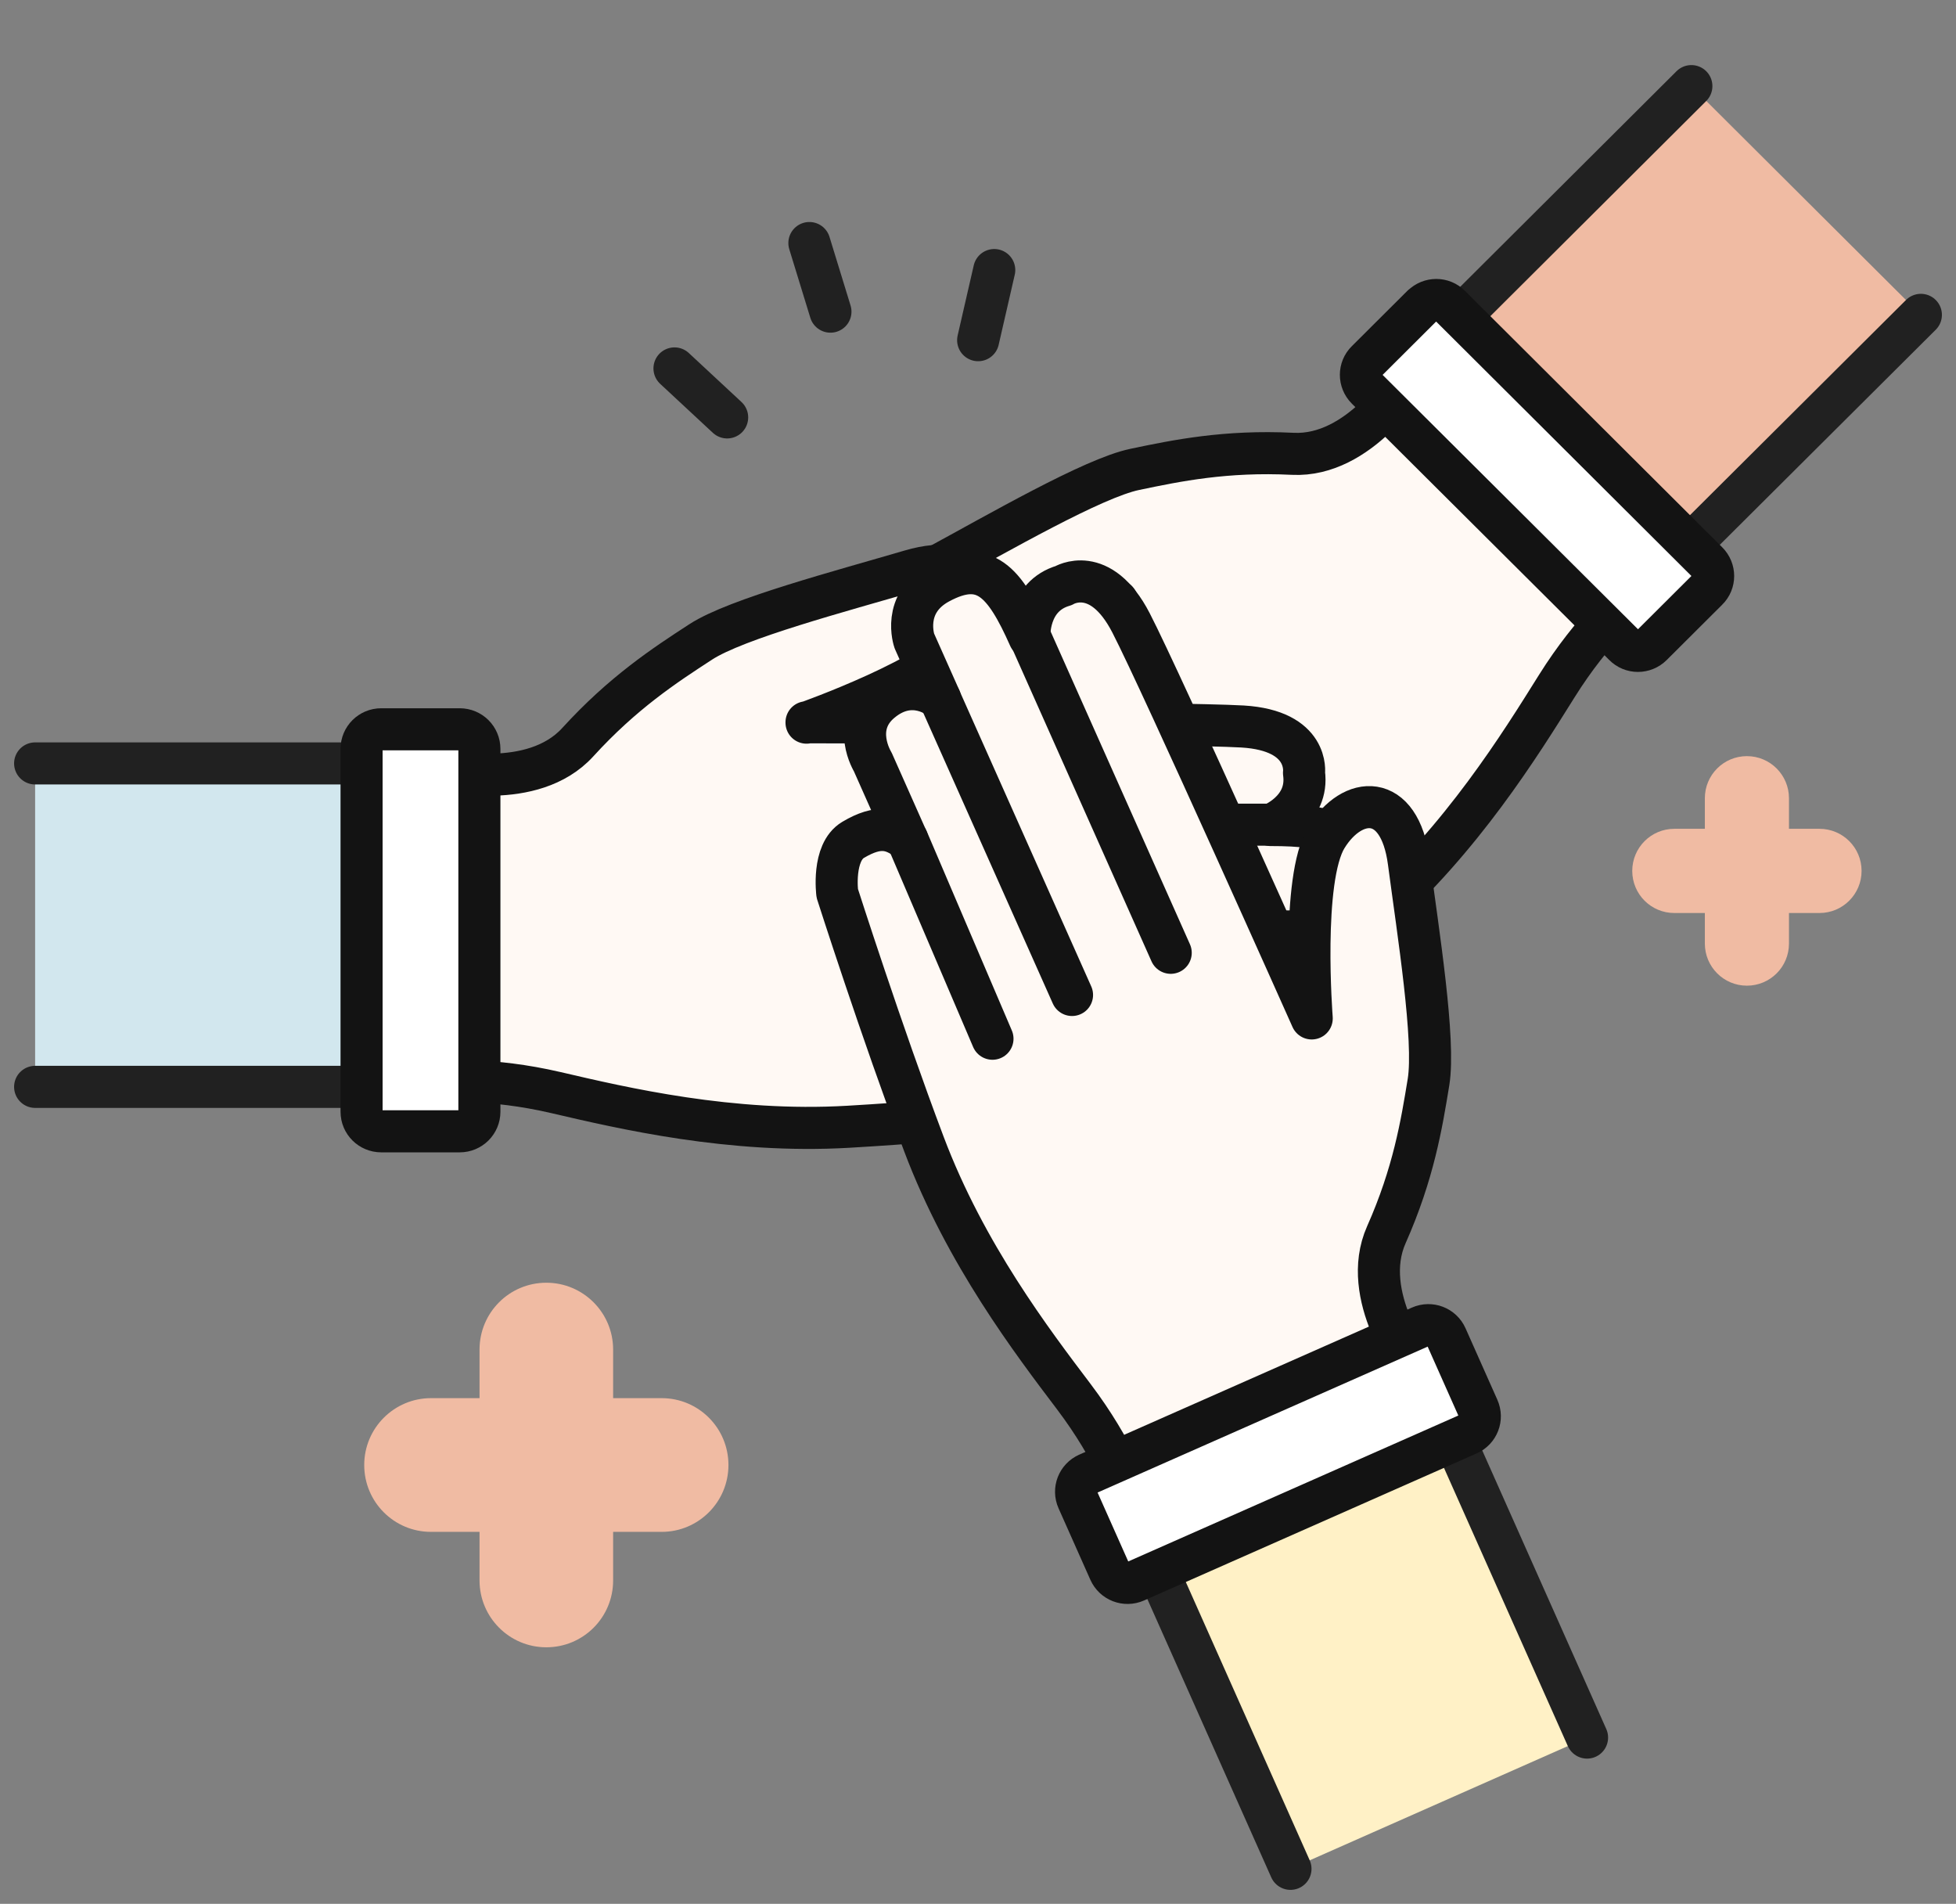
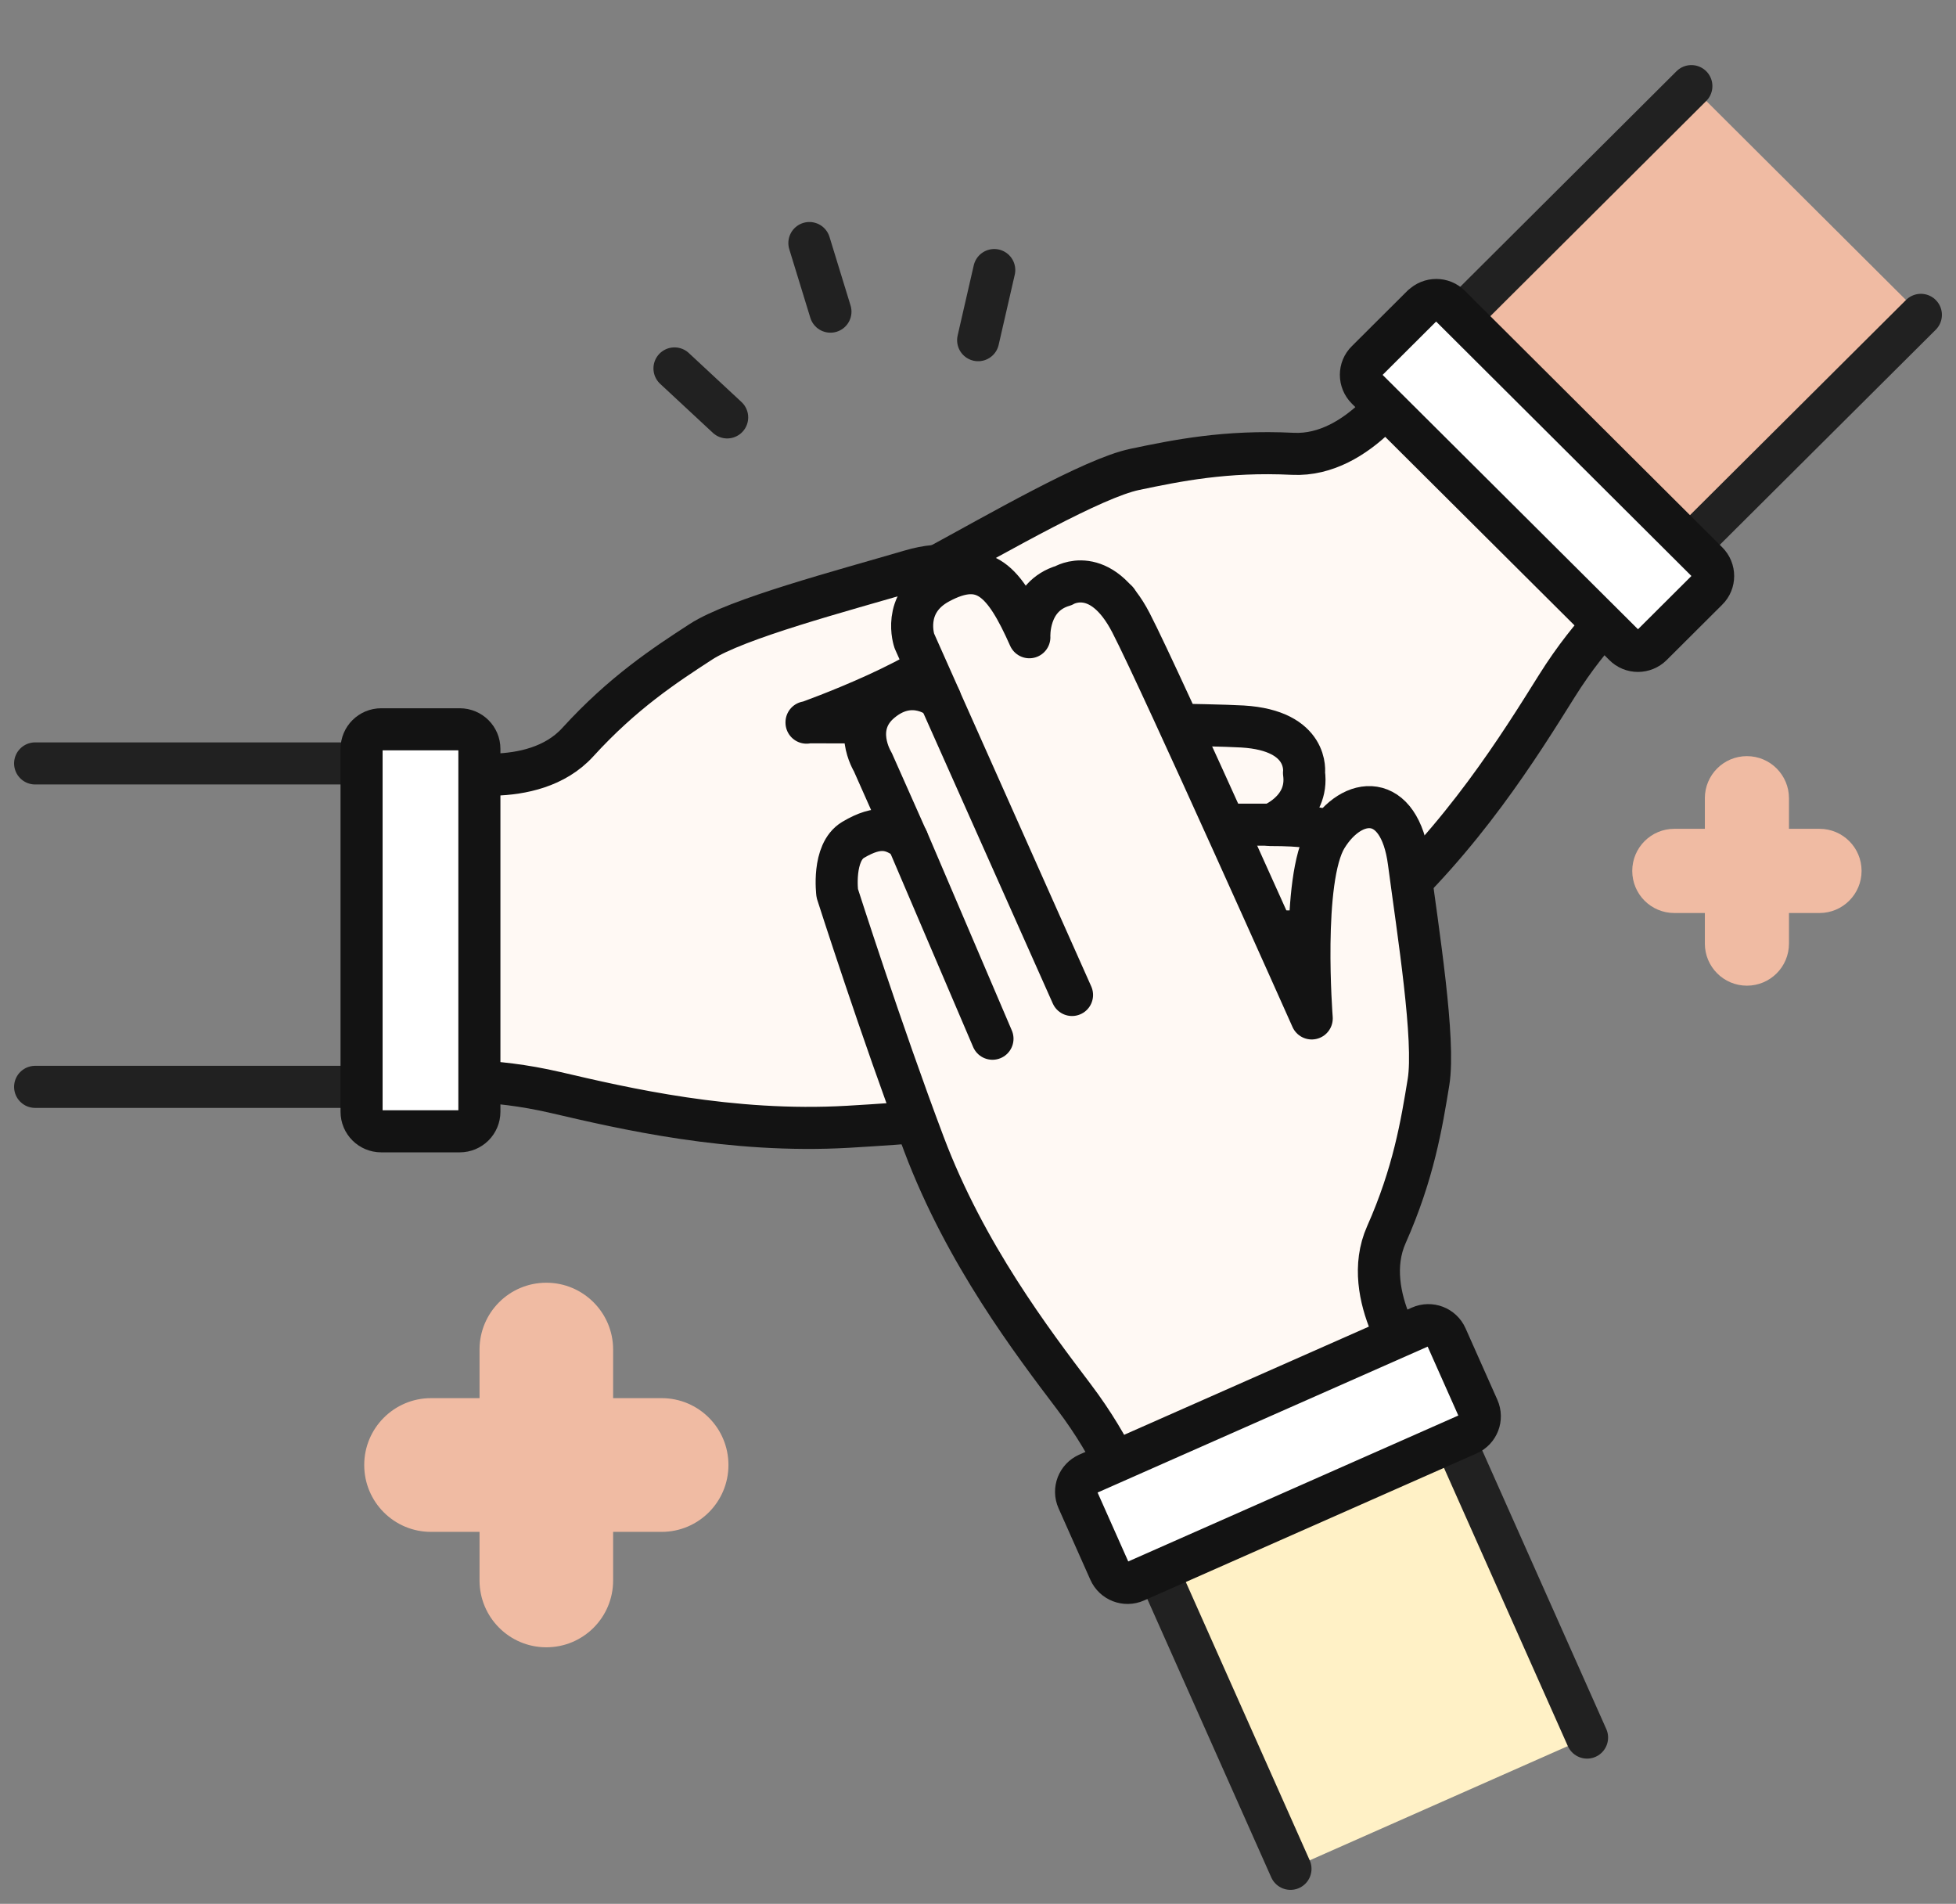
<svg xmlns="http://www.w3.org/2000/svg" width="186" height="181" viewBox="0 0 186 181" fill="none">
  <rect x="0" y="0" width="186" height="181" fill="#808080" stroke="none" />
  <path d="M173.021 78.796H170.117V75.889C170.117 73.682 168.33 71.887 166.117 71.887C163.905 71.887 162.118 73.675 162.118 75.889V78.796H159.213C157.008 78.796 155.214 80.584 155.214 82.798C155.214 85.012 157.001 86.801 159.213 86.801H162.118V89.707C162.118 91.914 163.905 93.709 166.117 93.709C168.33 93.709 170.117 91.921 170.117 89.707V86.801H173.021C175.226 86.801 177.021 85.012 177.021 82.798C177.021 80.584 175.233 78.796 173.021 78.796Z" fill="#F0BBA3" />
  <path d="M62.917 132.923H58.304V128.307C58.304 124.802 55.466 121.95 51.952 121.95C48.438 121.95 45.6 124.791 45.6 128.307V132.923H40.987C37.485 132.923 34.635 135.764 34.635 139.28C34.635 142.796 37.473 145.637 40.987 145.637H45.6V150.253C45.6 153.758 48.438 156.61 51.952 156.61C55.466 156.61 58.304 153.769 58.304 150.253V145.637H62.917C66.419 145.637 69.269 142.796 69.269 139.28C69.269 135.764 66.431 132.923 62.917 132.923Z" fill="#F0BBA3" />
  <path d="M160.836 8.187L135.138 33.794L156.945 55.541L182.66 29.934" fill="#F0BBA3" />
  <path d="M160.836 8.187L135.138 33.794L156.945 55.541L182.66 29.934" stroke="#212121" stroke-width="4" stroke-linecap="round" stroke-linejoin="round" />
  <path d="M106.217 57.122C106.217 57.122 94.194 62.846 89.602 62.014C85.01 61.182 83.023 57.122 88.984 53.894C94.946 50.666 103.929 45.458 107.903 44.626C111.878 43.794 116.553 42.829 122.932 43.145C129.31 43.462 133.786 36.041 133.786 36.041L154.842 57.022C154.842 57.022 151.485 59.718 148.029 65.242C144.572 70.766 139.045 79.701 130.68 87.123C122.08 94.76 111.293 103.362 111.293 103.362C111.293 103.362 107.837 105.209 106.017 103.795C103.729 102.015 103.712 100.667 104.13 99.003L98.386 104.727C98.386 104.727 95.998 107.871 92.725 106.041C89.335 104.161 90.471 100.916 90.471 100.916L86.196 105.176C86.196 105.176 83.29 107.622 80.168 104.96C76.478 101.815 77.797 99.252 81.921 95.126C81.921 95.126 78.348 96.757 76.16 93.861C76.16 93.861 72.904 91.399 77.179 86.623C81.454 81.848 106.217 57.139 106.217 57.139V57.122Z" fill="#FFF9F4" stroke="#131313" stroke-width="4" stroke-linecap="round" stroke-linejoin="round" />
  <path d="M90.471 100.916L112.345 79.119" stroke="#131313" stroke-width="4" stroke-linecap="round" stroke-linejoin="round" />
  <path d="M81.921 95.043L105.215 71.831" stroke="#131313" stroke-width="4" stroke-linecap="round" stroke-linejoin="round" />
  <path d="M104.13 99.003L118.941 84.643" stroke="#131313" stroke-width="4" stroke-linecap="round" stroke-linejoin="round" />
  <path d="M135.254 29.069C135.989 28.337 137.175 28.337 137.893 29.069L162.355 53.445C163.09 54.177 163.09 55.358 162.355 56.074L157.079 61.332C156.344 62.064 155.159 62.064 154.441 61.332L129.961 36.956C129.226 36.223 129.226 35.042 129.961 34.327L135.238 29.069H135.254Z" fill="white" stroke="#131313" stroke-width="4" stroke-linecap="round" stroke-linejoin="round" />
-   <path d="M3.34 72.58H39.691V103.329H3.34" fill="#D2E7EE" />
  <path d="M3.34 72.58H39.691V103.329H3.34" stroke="#212121" stroke-width="4" stroke-linecap="round" stroke-linejoin="round" />
  <path d="M76.694 68.703C76.694 68.703 89.251 64.277 91.906 60.45C94.561 56.623 93.092 52.346 86.58 54.26C80.067 56.173 70.015 58.819 66.625 61.032C63.219 63.245 59.228 65.857 54.937 70.566C50.645 75.275 42.23 73.195 42.23 73.195V102.863C42.23 102.863 46.521 102.397 52.883 103.878C59.245 105.359 69.481 107.771 80.668 107.122C92.174 106.457 105.899 104.959 105.899 104.959C105.899 104.959 109.656 103.844 109.94 101.532C110.291 98.653 109.356 97.705 107.87 96.823H116.002C116.002 96.823 119.926 97.355 120.944 93.761C121.996 90.034 118.89 88.553 118.89 88.553H124.935C124.935 88.553 128.726 88.237 129.043 84.144C129.41 79.318 126.672 78.436 120.827 78.436C120.827 78.436 124.501 77.072 124 73.478C124 73.478 124.568 69.451 118.156 69.069C111.744 68.703 76.694 68.669 76.694 68.669V68.703Z" fill="#FFF9F4" stroke="#131313" stroke-width="4" stroke-linecap="round" stroke-linejoin="round" />
  <path d="M118.907 88.57H87.966" stroke="#131313" stroke-width="4" stroke-linecap="round" stroke-linejoin="round" />
  <path d="M120.777 78.403H87.849" stroke="#131313" stroke-width="4" stroke-linecap="round" stroke-linejoin="round" />
  <path d="M107.886 96.839L87.214 97.139" stroke="#131313" stroke-width="4" stroke-linecap="round" stroke-linejoin="round" />
  <path d="M36.252 69.335H43.716C44.751 69.335 45.586 70.167 45.586 71.198V105.691C45.586 106.723 44.751 107.555 43.716 107.555H36.252C35.217 107.555 34.382 106.723 34.382 105.691V71.198C34.382 70.167 35.217 69.335 36.252 69.335Z" fill="white" stroke="#131313" stroke-width="4" stroke-linecap="round" stroke-linejoin="round" />
  <path d="M150.917 165.193L136.173 132.081L107.97 144.56L122.714 177.672" fill="#FFF1C6" />
  <path d="M150.917 165.193L136.173 132.081L107.97 144.56L122.714 177.672" stroke="#212121" stroke-width="4" stroke-linecap="round" stroke-linejoin="round" />
  <path d="M124.734 96.806C124.734 96.806 123.699 83.578 126.137 79.601C128.575 75.624 133.083 75.242 133.968 81.947C134.853 88.653 136.49 98.886 135.839 102.879C135.187 106.873 134.419 111.565 131.831 117.389C129.243 123.212 134.57 130.034 134.57 130.034L107.352 142.064C107.352 142.064 106.033 137.971 102.109 132.78C98.184 127.588 91.806 119.236 87.865 108.786C83.807 98.037 79.616 84.926 79.616 84.926C79.616 84.926 79.115 81.049 81.119 79.851C83.607 78.37 84.876 78.836 86.279 79.834L82.989 72.43C82.989 72.43 80.902 69.069 83.791 66.689C86.78 64.21 89.401 66.44 89.401 66.44L86.947 60.932C86.947 60.932 85.694 57.355 89.318 55.408C93.593 53.112 95.513 55.242 97.884 60.583C97.884 60.583 97.65 56.689 101.14 55.674C101.14 55.674 104.613 53.528 107.552 59.218C110.491 64.909 124.734 96.823 124.734 96.823V96.806Z" fill="#FFF9F4" stroke="#131313" stroke-width="4" stroke-linecap="round" stroke-linejoin="round" />
  <path d="M89.385 66.423L101.941 94.593" stroke="#131313" stroke-width="4" stroke-linecap="round" stroke-linejoin="round" />
-   <path d="M97.968 60.6L111.326 90.583" stroke="#131313" stroke-width="4" stroke-linecap="round" stroke-linejoin="round" />
  <path d="M86.278 79.801L94.377 98.753" stroke="#131313" stroke-width="4" stroke-linecap="round" stroke-linejoin="round" />
  <path d="M103.423 140.13L135.065 126.145C136.011 125.726 137.113 126.149 137.533 127.092L140.559 133.891C140.979 134.834 140.554 135.932 139.608 136.35L107.981 150.329C107.035 150.747 105.933 150.324 105.513 149.381L102.487 142.582C102.067 141.639 102.492 140.542 103.438 140.123L103.423 140.13Z" fill="white" stroke="#131313" stroke-width="4" stroke-linecap="round" stroke-linejoin="round" />
  <path d="M78.969 29.629L76.966 23.106" stroke="#212121" stroke-width="4" stroke-linecap="round" stroke-linejoin="round" />
  <path d="M93.014 32.342L94.545 25.674" stroke="#212121" stroke-width="4" stroke-linecap="round" stroke-linejoin="round" />
  <path d="M69.147 39.683L64.138 35.026" stroke="#212121" stroke-width="4" stroke-linecap="round" stroke-linejoin="round" />
</svg>